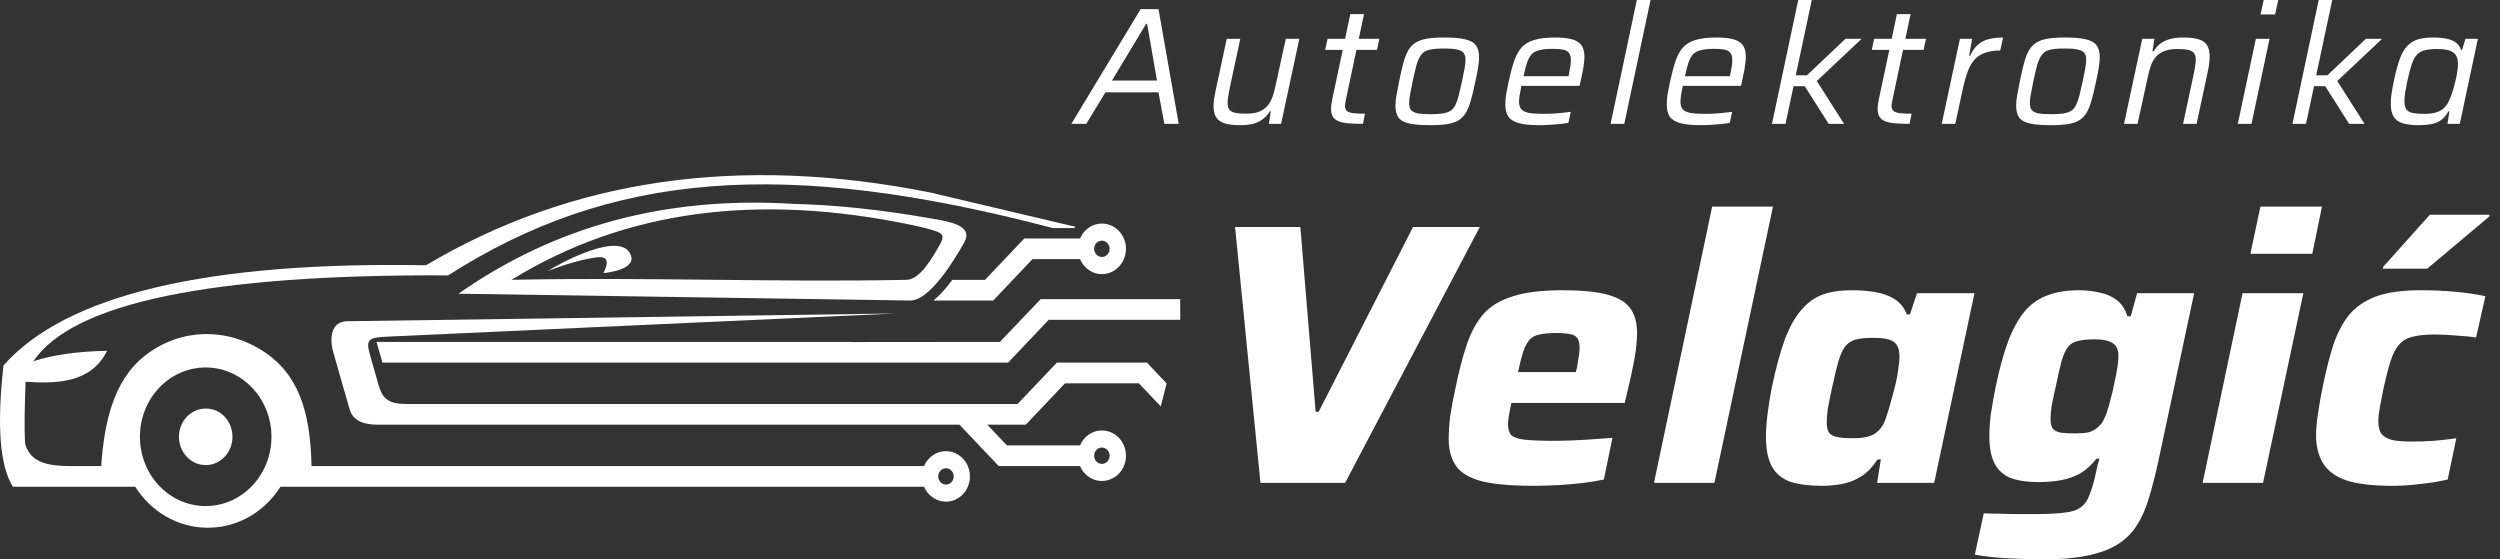
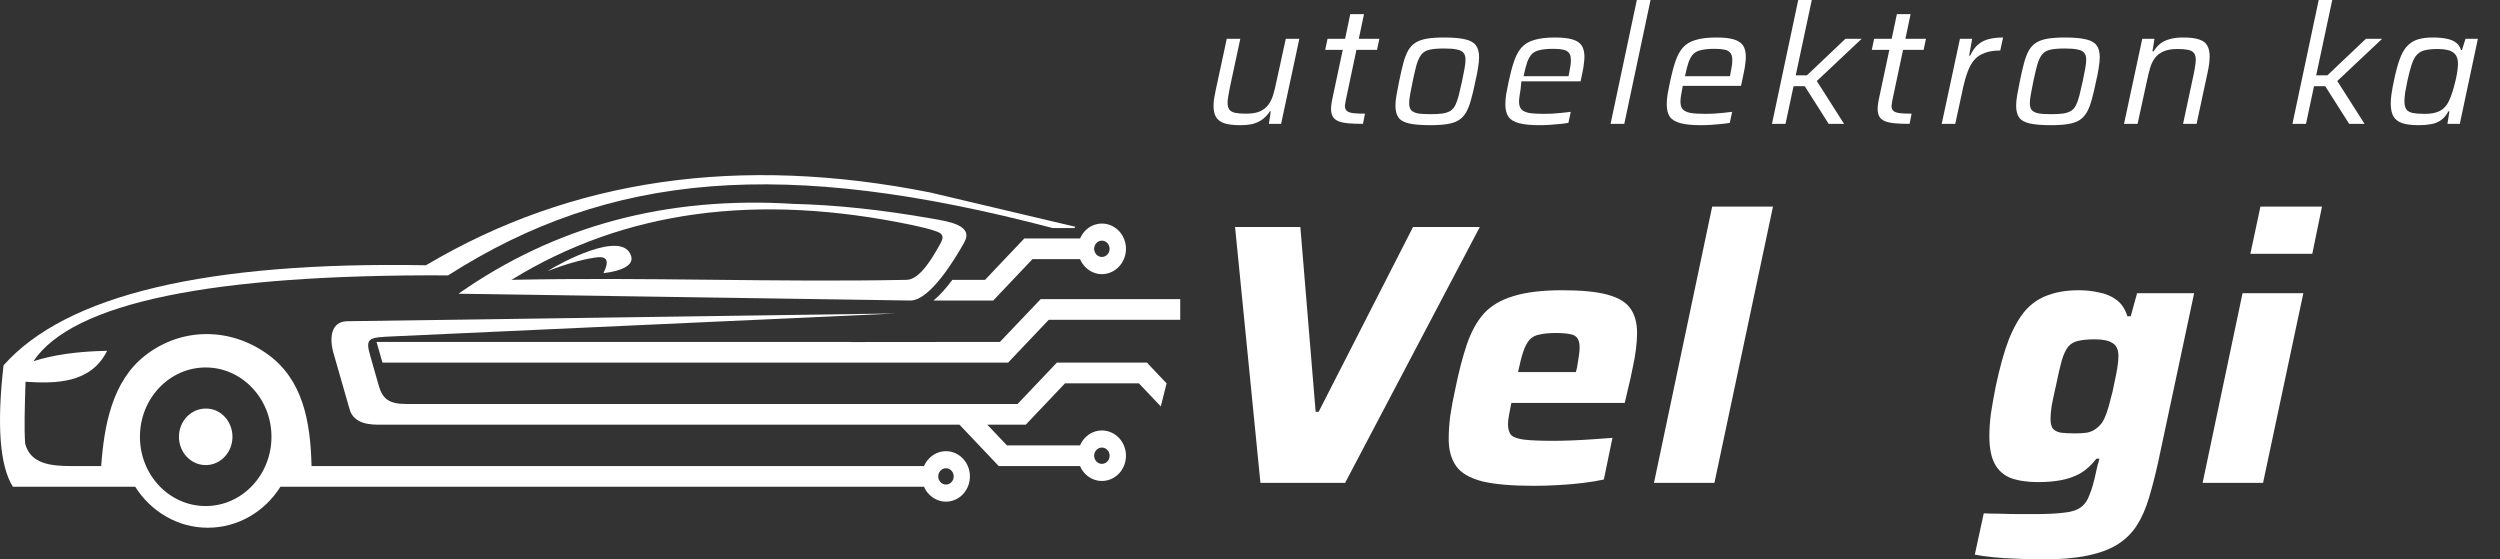
<svg xmlns="http://www.w3.org/2000/svg" width="143" height="32" viewBox="0 0 143 32" fill="none">
  <rect x="0" y="0" width="143" height="32" fill="#333333" stroke="none" />
-   <path d="M61.282 7.084L65.242 0.524H66.266L67.423 7.084H66.6L66.266 5.282H63.233L62.133 7.084H61.282ZM63.606 4.605H66.179L65.615 1.363H65.558L63.606 4.605Z" fill="white" />
  <path d="M70.935 7.16C70.546 7.16 70.24 7.122 70.017 7.046C69.8 6.969 69.644 6.849 69.549 6.683C69.459 6.518 69.415 6.312 69.415 6.064C69.415 5.943 69.424 5.806 69.443 5.654C69.469 5.495 69.501 5.33 69.539 5.158L70.17 2.221H70.945L70.342 5.034C70.311 5.206 70.282 5.364 70.256 5.511C70.231 5.657 70.218 5.778 70.218 5.873C70.218 6.051 70.253 6.184 70.323 6.273C70.393 6.362 70.505 6.423 70.658 6.455C70.811 6.486 71.015 6.502 71.27 6.502C71.602 6.502 71.87 6.458 72.074 6.369C72.278 6.273 72.437 6.146 72.552 5.987C72.673 5.822 72.766 5.631 72.829 5.415C72.893 5.199 72.951 4.967 73.001 4.719L73.547 2.221H74.322L73.279 7.084H72.581L72.686 6.369H72.638C72.542 6.521 72.421 6.658 72.275 6.779C72.134 6.899 71.956 6.995 71.739 7.065C71.528 7.128 71.261 7.16 70.935 7.16Z" fill="white" />
  <path d="M77.962 7.084C77.65 7.084 77.379 7.074 77.149 7.055C76.92 7.036 76.728 6.998 76.575 6.941C76.429 6.884 76.317 6.798 76.241 6.683C76.171 6.563 76.135 6.407 76.135 6.216C76.135 6.159 76.139 6.099 76.145 6.035C76.151 5.971 76.161 5.905 76.174 5.835C76.193 5.759 76.209 5.679 76.222 5.596L76.805 2.851H75.801L75.935 2.221H76.939L77.235 0.81H78.02L77.723 2.221H78.9L78.766 2.851H77.589L77.006 5.606C76.999 5.638 76.99 5.682 76.977 5.74C76.971 5.797 76.961 5.857 76.948 5.921C76.936 5.984 76.929 6.029 76.929 6.054C76.929 6.181 76.968 6.28 77.044 6.35C77.127 6.413 77.251 6.455 77.417 6.474C77.583 6.493 77.803 6.502 78.077 6.502L77.962 7.084Z" fill="white" />
  <path d="M81.819 7.16C81.309 7.16 80.907 7.128 80.614 7.065C80.32 7.001 80.113 6.887 79.992 6.722C79.877 6.556 79.82 6.331 79.82 6.045C79.82 5.873 79.839 5.676 79.877 5.453C79.915 5.225 79.966 4.958 80.03 4.653C80.113 4.246 80.193 3.899 80.269 3.613C80.346 3.321 80.438 3.079 80.547 2.889C80.655 2.698 80.796 2.549 80.968 2.441C81.14 2.333 81.357 2.256 81.618 2.212C81.886 2.167 82.218 2.145 82.613 2.145C83.123 2.145 83.522 2.18 83.809 2.25C84.096 2.314 84.3 2.428 84.421 2.593C84.542 2.752 84.603 2.978 84.603 3.27C84.603 3.442 84.583 3.642 84.545 3.871C84.513 4.1 84.462 4.36 84.392 4.653C84.309 5.066 84.226 5.415 84.143 5.701C84.067 5.987 83.974 6.226 83.866 6.416C83.758 6.607 83.621 6.756 83.455 6.865C83.289 6.973 83.072 7.049 82.804 7.093C82.543 7.138 82.214 7.16 81.819 7.16ZM81.819 6.531C82.1 6.531 82.332 6.518 82.517 6.493C82.702 6.461 82.852 6.41 82.967 6.34C83.082 6.264 83.174 6.156 83.244 6.016C83.314 5.876 83.378 5.695 83.436 5.473C83.493 5.25 83.557 4.977 83.627 4.653C83.684 4.373 83.732 4.131 83.77 3.928C83.809 3.725 83.828 3.553 83.828 3.413C83.828 3.242 83.79 3.111 83.713 3.022C83.636 2.927 83.509 2.863 83.33 2.832C83.158 2.793 82.919 2.774 82.613 2.774C82.262 2.774 81.985 2.797 81.781 2.841C81.577 2.886 81.421 2.975 81.312 3.108C81.204 3.242 81.111 3.432 81.035 3.68C80.965 3.928 80.888 4.252 80.805 4.653C80.748 4.939 80.7 5.183 80.662 5.387C80.623 5.59 80.604 5.762 80.604 5.902C80.604 6.073 80.639 6.204 80.709 6.292C80.786 6.381 80.91 6.445 81.082 6.483C81.261 6.515 81.507 6.531 81.819 6.531Z" fill="white" />
-   <path d="M88.047 7.16C87.563 7.16 87.177 7.122 86.89 7.046C86.603 6.969 86.399 6.845 86.278 6.674C86.163 6.496 86.106 6.261 86.106 5.968C86.106 5.797 86.122 5.603 86.153 5.387C86.192 5.171 86.24 4.929 86.297 4.662C86.393 4.211 86.495 3.826 86.603 3.509C86.712 3.184 86.852 2.924 87.024 2.727C87.203 2.523 87.445 2.377 87.751 2.288C88.057 2.193 88.456 2.145 88.947 2.145C89.38 2.145 89.718 2.183 89.96 2.26C90.203 2.336 90.375 2.453 90.477 2.612C90.579 2.771 90.63 2.984 90.63 3.251C90.63 3.34 90.621 3.461 90.601 3.613C90.589 3.76 90.563 3.922 90.525 4.1C90.493 4.278 90.455 4.462 90.41 4.653L90.353 4.91H87.024C86.986 5.101 86.954 5.272 86.928 5.425C86.903 5.571 86.89 5.701 86.89 5.816C86.89 6 86.931 6.143 87.014 6.245C87.097 6.34 87.238 6.41 87.435 6.455C87.639 6.493 87.917 6.512 88.267 6.512C88.421 6.512 88.59 6.509 88.774 6.502C88.966 6.49 89.154 6.474 89.339 6.455C89.524 6.436 89.693 6.416 89.846 6.397L89.712 7.027C89.578 7.052 89.415 7.074 89.224 7.093C89.039 7.112 88.844 7.128 88.641 7.141C88.436 7.154 88.239 7.16 88.047 7.16ZM87.148 4.357H89.721L89.75 4.214C89.782 4.049 89.807 3.906 89.827 3.785C89.846 3.658 89.855 3.547 89.855 3.451C89.855 3.261 89.82 3.121 89.75 3.032C89.68 2.936 89.568 2.873 89.415 2.841C89.269 2.809 89.074 2.793 88.832 2.793C88.532 2.793 88.287 2.816 88.095 2.86C87.904 2.898 87.751 2.971 87.636 3.079C87.528 3.188 87.435 3.343 87.359 3.547C87.289 3.75 87.218 4.02 87.148 4.357Z" fill="white" />
+   <path d="M88.047 7.16C87.563 7.16 87.177 7.122 86.89 7.046C86.603 6.969 86.399 6.845 86.278 6.674C86.163 6.496 86.106 6.261 86.106 5.968C86.106 5.797 86.122 5.603 86.153 5.387C86.192 5.171 86.24 4.929 86.297 4.662C86.393 4.211 86.495 3.826 86.603 3.509C86.712 3.184 86.852 2.924 87.024 2.727C87.203 2.523 87.445 2.377 87.751 2.288C88.057 2.193 88.456 2.145 88.947 2.145C89.38 2.145 89.718 2.183 89.96 2.26C90.203 2.336 90.375 2.453 90.477 2.612C90.579 2.771 90.63 2.984 90.63 3.251C90.63 3.34 90.621 3.461 90.601 3.613C90.589 3.76 90.563 3.922 90.525 4.1C90.493 4.278 90.455 4.462 90.41 4.653H87.024C86.986 5.101 86.954 5.272 86.928 5.425C86.903 5.571 86.89 5.701 86.89 5.816C86.89 6 86.931 6.143 87.014 6.245C87.097 6.34 87.238 6.41 87.435 6.455C87.639 6.493 87.917 6.512 88.267 6.512C88.421 6.512 88.59 6.509 88.774 6.502C88.966 6.49 89.154 6.474 89.339 6.455C89.524 6.436 89.693 6.416 89.846 6.397L89.712 7.027C89.578 7.052 89.415 7.074 89.224 7.093C89.039 7.112 88.844 7.128 88.641 7.141C88.436 7.154 88.239 7.16 88.047 7.16ZM87.148 4.357H89.721L89.75 4.214C89.782 4.049 89.807 3.906 89.827 3.785C89.846 3.658 89.855 3.547 89.855 3.451C89.855 3.261 89.82 3.121 89.75 3.032C89.68 2.936 89.568 2.873 89.415 2.841C89.269 2.809 89.074 2.793 88.832 2.793C88.532 2.793 88.287 2.816 88.095 2.86C87.904 2.898 87.751 2.971 87.636 3.079C87.528 3.188 87.435 3.343 87.359 3.547C87.289 3.75 87.218 4.02 87.148 4.357Z" fill="white" />
  <path d="M92.125 7.084L93.627 0H94.411L92.909 7.084H92.125Z" fill="white" />
  <path d="M97.28 7.16C96.795 7.16 96.409 7.122 96.122 7.046C95.835 6.969 95.631 6.845 95.51 6.674C95.395 6.496 95.338 6.261 95.338 5.968C95.338 5.797 95.354 5.603 95.386 5.387C95.424 5.171 95.472 4.929 95.529 4.662C95.625 4.211 95.727 3.826 95.835 3.509C95.944 3.184 96.084 2.924 96.256 2.727C96.435 2.523 96.677 2.377 96.983 2.288C97.289 2.193 97.688 2.145 98.179 2.145C98.612 2.145 98.951 2.183 99.193 2.26C99.435 2.336 99.607 2.453 99.709 2.612C99.811 2.771 99.862 2.984 99.862 3.251C99.862 3.34 99.853 3.461 99.834 3.613C99.821 3.76 99.795 3.922 99.757 4.1C99.725 4.278 99.687 4.462 99.642 4.653L99.585 4.91H96.256C96.218 5.101 96.186 5.272 96.161 5.425C96.135 5.571 96.122 5.701 96.122 5.816C96.122 6 96.164 6.143 96.247 6.245C96.33 6.34 96.47 6.41 96.668 6.455C96.872 6.493 97.149 6.512 97.5 6.512C97.653 6.512 97.822 6.509 98.007 6.502C98.198 6.49 98.386 6.474 98.571 6.455C98.756 6.436 98.925 6.416 99.078 6.397L98.944 7.027C98.81 7.052 98.648 7.074 98.456 7.093C98.271 7.112 98.077 7.128 97.873 7.141C97.669 7.154 97.471 7.16 97.28 7.16ZM96.381 4.357H98.954L98.982 4.214C99.014 4.049 99.04 3.906 99.059 3.785C99.078 3.658 99.088 3.547 99.088 3.451C99.088 3.261 99.052 3.121 98.982 3.032C98.912 2.936 98.801 2.873 98.648 2.841C98.501 2.809 98.306 2.793 98.064 2.793C97.764 2.793 97.519 2.816 97.328 2.86C97.136 2.898 96.983 2.971 96.868 3.079C96.76 3.188 96.668 3.343 96.591 3.547C96.521 3.75 96.451 4.02 96.381 4.357Z" fill="white" />
  <path d="M101.357 7.084L102.859 0H103.634L102.716 4.309H103.356L105.557 2.221H106.484L103.921 4.634L105.48 7.084H104.6L103.232 4.929H102.591L102.132 7.084H101.357Z" fill="white" />
  <path d="M109.228 7.084C108.915 7.084 108.644 7.074 108.415 7.055C108.185 7.036 107.994 6.998 107.841 6.941C107.694 6.884 107.583 6.798 107.506 6.683C107.436 6.563 107.401 6.407 107.401 6.216C107.401 6.159 107.404 6.099 107.41 6.035C107.417 5.971 107.426 5.905 107.439 5.835C107.458 5.759 107.474 5.679 107.487 5.596L108.07 2.851H107.066L107.2 2.221H108.204L108.501 0.81H109.285L108.989 2.221H110.165L110.031 2.851H108.855L108.271 5.606C108.265 5.638 108.255 5.682 108.243 5.74C108.236 5.797 108.227 5.857 108.214 5.921C108.201 5.984 108.195 6.029 108.195 6.054C108.195 6.181 108.233 6.28 108.31 6.35C108.392 6.413 108.517 6.455 108.683 6.474C108.848 6.493 109.068 6.502 109.343 6.502L109.228 7.084Z" fill="white" />
  <path d="M111.066 7.084L112.109 2.221H112.807L112.635 3.184H112.692C112.826 2.898 112.982 2.682 113.161 2.536C113.346 2.384 113.553 2.282 113.783 2.231C114.019 2.174 114.283 2.145 114.577 2.145L114.414 2.889C114.057 2.889 113.757 2.936 113.515 3.032C113.273 3.121 113.075 3.254 112.922 3.432C112.775 3.61 112.654 3.826 112.558 4.081C112.463 4.328 112.38 4.608 112.31 4.92L111.841 7.084H111.066Z" fill="white" />
  <path d="M117.322 7.16C116.812 7.16 116.41 7.128 116.117 7.065C115.824 7.001 115.616 6.887 115.495 6.722C115.38 6.556 115.323 6.331 115.323 6.045C115.323 5.873 115.342 5.676 115.38 5.453C115.419 5.225 115.47 4.958 115.534 4.653C115.616 4.246 115.696 3.899 115.773 3.613C115.849 3.321 115.942 3.079 116.05 2.889C116.158 2.698 116.299 2.549 116.471 2.441C116.643 2.333 116.86 2.256 117.121 2.212C117.389 2.167 117.721 2.145 118.116 2.145C118.626 2.145 119.025 2.18 119.312 2.25C119.599 2.314 119.803 2.428 119.924 2.593C120.045 2.752 120.106 2.978 120.106 3.27C120.106 3.442 120.087 3.642 120.048 3.871C120.016 4.1 119.965 4.36 119.895 4.653C119.812 5.066 119.729 5.415 119.647 5.701C119.57 5.987 119.478 6.226 119.369 6.416C119.261 6.607 119.124 6.756 118.958 6.865C118.792 6.973 118.575 7.049 118.307 7.093C118.046 7.138 117.718 7.16 117.322 7.16ZM117.322 6.531C117.603 6.531 117.836 6.518 118.021 6.493C118.205 6.461 118.355 6.41 118.47 6.34C118.585 6.264 118.677 6.156 118.747 6.016C118.818 5.876 118.881 5.695 118.939 5.473C118.996 5.25 119.06 4.977 119.13 4.653C119.187 4.373 119.235 4.131 119.274 3.928C119.312 3.725 119.331 3.553 119.331 3.413C119.331 3.242 119.293 3.111 119.216 3.022C119.14 2.927 119.012 2.863 118.834 2.832C118.661 2.793 118.422 2.774 118.116 2.774C117.765 2.774 117.488 2.797 117.284 2.841C117.08 2.886 116.924 2.975 116.815 3.108C116.707 3.242 116.614 3.432 116.538 3.68C116.468 3.928 116.391 4.252 116.308 4.653C116.251 4.939 116.203 5.183 116.165 5.387C116.127 5.59 116.107 5.762 116.107 5.902C116.107 6.073 116.143 6.204 116.213 6.292C116.289 6.381 116.414 6.445 116.586 6.483C116.764 6.515 117.01 6.531 117.322 6.531Z" fill="white" />
  <path d="M121.494 7.084L122.537 2.221H123.235L123.12 2.936H123.187C123.283 2.778 123.398 2.641 123.532 2.527C123.672 2.406 123.85 2.314 124.067 2.25C124.29 2.18 124.561 2.145 124.88 2.145C125.276 2.145 125.582 2.183 125.799 2.26C126.022 2.336 126.175 2.453 126.258 2.612C126.347 2.771 126.392 2.978 126.392 3.232C126.392 3.353 126.382 3.493 126.363 3.652C126.344 3.804 126.315 3.966 126.277 4.138L125.645 7.084H124.871L125.473 4.271C125.512 4.1 125.54 3.941 125.559 3.795C125.585 3.648 125.598 3.528 125.598 3.432C125.598 3.254 125.563 3.121 125.492 3.032C125.422 2.943 125.311 2.882 125.158 2.851C125.005 2.819 124.804 2.803 124.555 2.803C124.217 2.803 123.946 2.851 123.742 2.946C123.538 3.035 123.375 3.162 123.254 3.327C123.139 3.486 123.05 3.674 122.986 3.89C122.923 4.106 122.865 4.338 122.814 4.586L122.269 7.084H121.494Z" fill="white" />
-   <path d="M129.303 0.829L129.484 0H130.317L130.135 0.829H129.303ZM128.002 7.084L129.035 2.221H129.819L128.786 7.084H128.002Z" fill="white" />
  <path d="M131.128 7.084L132.63 0H133.405L132.486 4.309H133.127L135.327 2.221H136.255L133.692 4.634L135.251 7.084H134.371L133.003 4.929H132.362L131.903 7.084H131.128Z" fill="white" />
  <path d="M138.367 7.16C137.984 7.16 137.675 7.125 137.439 7.055C137.203 6.979 137.027 6.852 136.913 6.674C136.804 6.49 136.75 6.235 136.75 5.911C136.75 5.746 136.766 5.558 136.798 5.349C136.83 5.133 136.874 4.891 136.932 4.624C137.034 4.128 137.142 3.721 137.257 3.404C137.372 3.079 137.512 2.828 137.678 2.65C137.844 2.466 138.045 2.336 138.281 2.26C138.523 2.183 138.816 2.145 139.161 2.145C139.454 2.145 139.709 2.167 139.926 2.212C140.149 2.25 140.331 2.323 140.471 2.431C140.618 2.533 140.716 2.676 140.767 2.86H140.825L141.026 2.221H141.734L140.701 7.084H139.993L140.107 6.369H140.05C139.929 6.591 139.782 6.763 139.61 6.884C139.444 6.998 139.256 7.071 139.046 7.103C138.842 7.141 138.615 7.16 138.367 7.16ZM138.682 6.512C138.931 6.512 139.135 6.49 139.294 6.445C139.46 6.401 139.601 6.334 139.715 6.245C139.83 6.156 139.929 6.041 140.012 5.902C140.069 5.806 140.127 5.682 140.184 5.53C140.241 5.377 140.296 5.212 140.347 5.034C140.398 4.856 140.442 4.681 140.481 4.51C140.519 4.332 140.547 4.17 140.567 4.023C140.586 3.871 140.595 3.747 140.595 3.652C140.595 3.346 140.506 3.13 140.327 3.003C140.155 2.87 139.859 2.803 139.438 2.803C139.151 2.803 138.912 2.825 138.721 2.87C138.536 2.908 138.383 2.991 138.261 3.118C138.14 3.238 138.038 3.423 137.955 3.671C137.872 3.912 137.786 4.239 137.697 4.653C137.646 4.901 137.605 5.12 137.573 5.31C137.547 5.495 137.534 5.654 137.534 5.787C137.534 5.991 137.569 6.146 137.64 6.254C137.716 6.356 137.841 6.426 138.013 6.464C138.185 6.496 138.408 6.512 138.682 6.512Z" fill="white" />
  <path d="M11.789 23.37C12.43 23.37 12.972 23.791 13.191 24.387C13.259 24.57 13.297 24.776 13.297 24.983C13.297 25.88 12.611 26.603 11.766 26.603C10.922 26.603 10.236 25.88 10.236 24.983C10.236 24.093 10.922 23.37 11.766 23.37H11.789Z" fill="white" />
  <path fill-rule="evenodd" clip-rule="evenodd" d="M24.364 15.173C32.702 10.224 42.314 8.842 53.208 11.01L61.509 12.972C61.493 12.996 61.471 13.02 61.456 13.044H60.212C44.84 9.001 34.896 9.835 25.631 15.752C12.068 15.681 4.16 17.317 1.913 20.661C3.044 20.296 4.446 20.098 6.127 20.066C5.2 21.94 3.187 21.948 1.46 21.837C1.415 23.299 1.378 24.482 1.438 25.372C1.739 26.555 2.953 26.659 4.106 26.659H5.788C5.954 24.363 6.406 21.805 8.313 20.328C10.402 18.7 13.199 18.723 15.332 20.28C17.307 21.718 17.76 24.061 17.82 26.659H52.854C52.922 26.5 53.012 26.357 53.14 26.23C53.676 25.666 54.543 25.666 55.078 26.23C55.613 26.794 55.613 27.707 55.078 28.271C54.543 28.835 53.676 28.835 53.14 28.271C53.012 28.144 52.922 28.001 52.854 27.842H16.041C15.151 29.256 13.621 30.186 11.887 30.186C10.153 30.186 8.63 29.256 7.733 27.842H0.736C-0.01 26.643 -0.19 24.331 0.202 20.9C3.775 16.865 11.826 14.95 24.364 15.173ZM11.766 21.019C9.685 21.019 8.004 22.798 8.004 24.983C8.004 27.175 9.685 28.946 11.766 28.946C13.839 28.946 15.528 27.175 15.528 24.983C15.528 22.798 13.839 21.019 11.766 21.019ZM54.422 26.921C54.248 26.738 53.969 26.738 53.796 26.921C53.623 27.104 53.623 27.398 53.796 27.58C53.969 27.763 54.248 27.763 54.422 27.58C54.595 27.398 54.595 27.104 54.422 26.921Z" fill="white" />
  <path fill-rule="evenodd" clip-rule="evenodd" d="M22.494 19.24C21.115 19.303 20.881 19.311 21.167 20.312L21.672 22.083C21.884 22.814 22.261 23.108 23.226 23.108H58.206L60.453 20.741H65.61L65.768 20.916L66.729 21.928L66.405 23.218L66.4 23.25L65.142 21.925H60.92L58.674 24.292H56.473L57.596 25.475H61.78C61.848 25.316 61.938 25.173 62.059 25.046C62.594 24.482 63.461 24.482 64.004 25.046C64.539 25.61 64.539 26.524 64.004 27.088C63.461 27.652 62.594 27.652 62.059 27.088C61.938 26.961 61.848 26.818 61.78 26.659H57.128L54.882 24.292H21.733C21.265 24.292 20.248 24.292 19.999 23.418L19.072 20.185C18.83 19.319 18.928 18.374 19.886 18.374L51.24 17.929L22.494 19.24ZM63.34 25.737C63.167 25.555 62.888 25.555 62.715 25.737C62.542 25.92 62.542 26.214 62.715 26.397C62.888 26.579 63.167 26.579 63.34 26.397C63.514 26.214 63.514 25.92 63.34 25.737Z" fill="white" />
  <path d="M67.509 18.294H59.986L57.664 20.741H21.876L21.537 19.557H48.677V19.565L57.196 19.557L59.36 17.285L59.526 17.111H67.509V18.294Z" fill="white" />
  <path d="M31.323 15.506C32.001 15.069 35.635 13.092 36.102 14.649C36.26 15.149 35.612 15.498 34.519 15.625C34.911 14.807 34.662 14.624 33.968 14.744C33.215 14.863 32.333 15.117 31.323 15.506Z" fill="white" />
  <path fill-rule="evenodd" clip-rule="evenodd" d="M26.226 16.801C31.745 12.925 38.123 11.209 45.375 11.662C47.78 11.717 50.411 11.995 53.268 12.496C54.279 12.67 55.696 12.885 55.161 13.854C54.641 14.8 53.193 17.19 52.077 17.19L26.226 16.801ZM52.198 12.877C43.317 11.018 35.725 12.027 29.257 16.007C36.977 15.84 44.237 16.158 51.858 16.007C52.65 15.991 53.381 14.656 53.773 13.965C54.015 13.536 53.939 13.377 53.578 13.242C53.178 13.091 52.628 12.972 52.198 12.877Z" fill="white" />
  <path fill-rule="evenodd" clip-rule="evenodd" d="M62.059 13.211C62.594 12.647 63.461 12.647 64.004 13.211C64.539 13.775 64.539 14.688 64.004 15.252C63.461 15.824 62.594 15.824 62.059 15.252C61.938 15.125 61.848 14.982 61.78 14.823H59.058L56.812 17.19H53.397C53.781 16.872 54.143 16.452 54.475 16.007H56.344L58.591 13.64H61.78C61.848 13.489 61.938 13.338 62.059 13.211ZM63.34 13.902C63.167 13.719 62.888 13.719 62.715 13.902C62.542 14.085 62.542 14.378 62.715 14.561C62.888 14.744 63.167 14.744 63.34 14.561C63.514 14.378 63.514 14.085 63.34 13.902Z" fill="white" />
  <path d="M72.097 27.619L70.646 12.986H74.38L75.255 23.556H75.426L80.825 12.986H84.644L76.941 27.619H72.097Z" fill="white" />
  <path d="M87.73 27.789C86.478 27.789 85.496 27.704 84.785 27.534C84.074 27.349 83.576 27.059 83.291 26.662C83.007 26.25 82.865 25.733 82.865 25.109C82.865 24.726 82.893 24.294 82.95 23.812C83.021 23.33 83.121 22.798 83.249 22.217C83.448 21.238 83.668 20.395 83.91 19.686C84.152 18.977 84.472 18.395 84.87 17.942C85.283 17.488 85.845 17.155 86.556 16.942C87.267 16.715 88.206 16.602 89.373 16.602C90.482 16.602 91.343 16.687 91.954 16.857C92.58 17.027 93.014 17.289 93.256 17.644C93.512 17.998 93.64 18.466 93.64 19.048C93.64 19.317 93.619 19.629 93.576 19.983C93.534 20.324 93.469 20.685 93.384 21.068C93.313 21.437 93.228 21.82 93.128 22.217L92.936 23.046H86.449C86.407 23.259 86.364 23.479 86.321 23.705C86.279 23.932 86.257 24.116 86.257 24.258C86.257 24.542 86.321 24.755 86.449 24.896C86.592 25.024 86.848 25.109 87.218 25.152C87.602 25.194 88.156 25.215 88.882 25.215C89.166 25.215 89.493 25.208 89.863 25.194C90.248 25.18 90.646 25.159 91.058 25.13C91.471 25.102 91.862 25.074 92.232 25.045L91.741 27.427C91.428 27.498 91.044 27.562 90.589 27.619C90.148 27.675 89.671 27.718 89.159 27.746C88.661 27.775 88.185 27.789 87.73 27.789ZM86.833 21.281H90.141L90.205 21.026C90.248 20.77 90.283 20.551 90.311 20.366C90.34 20.182 90.354 20.019 90.354 19.877C90.354 19.636 90.311 19.459 90.226 19.345C90.141 19.218 89.999 19.14 89.799 19.111C89.6 19.069 89.337 19.048 89.01 19.048C88.626 19.048 88.313 19.076 88.071 19.133C87.829 19.175 87.637 19.274 87.495 19.43C87.353 19.586 87.232 19.813 87.132 20.111C87.032 20.409 86.933 20.799 86.833 21.281Z" fill="white" />
  <path d="M94.608 27.619L97.937 11.816H101.415L98.065 27.619H94.608Z" fill="white" />
-   <path d="M104.234 27.789C103.495 27.789 102.883 27.711 102.399 27.555C101.93 27.385 101.581 27.094 101.354 26.683C101.126 26.272 101.012 25.698 101.012 24.96C101.012 24.606 101.041 24.195 101.098 23.727C101.155 23.244 101.24 22.713 101.354 22.131C101.581 21.054 101.823 20.161 102.079 19.452C102.349 18.729 102.662 18.161 103.018 17.75C103.374 17.325 103.779 17.027 104.234 16.857C104.704 16.687 105.259 16.602 105.899 16.602C106.397 16.602 106.852 16.637 107.264 16.708C107.691 16.779 108.061 16.914 108.374 17.112C108.687 17.311 108.922 17.601 109.078 17.984H109.249L109.654 16.772H112.94L110.636 27.619H107.371L107.584 26.279H107.392C107.122 26.704 106.809 27.03 106.453 27.257C106.112 27.47 105.749 27.612 105.365 27.683C104.995 27.753 104.618 27.789 104.234 27.789ZM105.984 25.067C106.325 25.067 106.603 25.038 106.816 24.982C107.044 24.925 107.229 24.833 107.371 24.705C107.527 24.577 107.655 24.414 107.755 24.216C107.826 24.06 107.897 23.861 107.968 23.62C108.054 23.365 108.132 23.096 108.203 22.812C108.289 22.514 108.367 22.217 108.438 21.919C108.509 21.621 108.559 21.337 108.587 21.068C108.63 20.799 108.651 20.579 108.651 20.409C108.651 19.998 108.545 19.714 108.331 19.558C108.118 19.402 107.734 19.324 107.179 19.324C106.781 19.324 106.453 19.352 106.197 19.409C105.956 19.466 105.749 19.586 105.579 19.771C105.422 19.955 105.287 20.239 105.173 20.622C105.059 21.004 104.931 21.529 104.789 22.195C104.69 22.649 104.611 23.039 104.554 23.365C104.512 23.677 104.49 23.939 104.49 24.152C104.49 24.421 104.533 24.62 104.618 24.747C104.718 24.875 104.882 24.96 105.109 25.003C105.337 25.045 105.628 25.067 105.984 25.067Z" fill="white" />
  <path d="M116.778 32C116.309 32 115.832 31.986 115.349 31.957C114.865 31.943 114.417 31.915 114.004 31.872C113.592 31.83 113.243 31.78 112.959 31.724L113.471 29.363C113.77 29.377 114.082 29.384 114.41 29.384C114.751 29.398 115.092 29.405 115.434 29.405C115.79 29.405 116.124 29.405 116.437 29.405C117.134 29.405 117.689 29.377 118.101 29.32C118.514 29.278 118.827 29.171 119.04 29.001C119.253 28.845 119.417 28.604 119.531 28.278C119.659 27.966 119.78 27.541 119.893 27.002C119.922 26.874 119.95 26.747 119.979 26.619C120.022 26.491 120.057 26.364 120.086 26.236H119.915C119.63 26.605 119.317 26.889 118.976 27.087C118.635 27.271 118.265 27.399 117.866 27.47C117.482 27.541 117.056 27.576 116.586 27.576C115.96 27.576 115.434 27.498 115.007 27.342C114.595 27.172 114.289 26.896 114.09 26.513C113.89 26.13 113.791 25.605 113.791 24.939C113.791 24.57 113.819 24.152 113.876 23.684C113.947 23.216 114.04 22.692 114.154 22.11C114.381 21.033 114.63 20.139 114.9 19.43C115.185 18.721 115.505 18.161 115.861 17.75C116.23 17.339 116.664 17.048 117.162 16.878C117.66 16.694 118.243 16.602 118.912 16.602C119.31 16.602 119.694 16.644 120.064 16.729C120.448 16.8 120.783 16.942 121.067 17.155C121.352 17.367 121.558 17.679 121.686 18.09H121.878L122.241 16.772H125.505L123.457 26.385C123.286 27.165 123.108 27.86 122.923 28.47C122.739 29.093 122.504 29.625 122.219 30.065C121.935 30.504 121.565 30.866 121.11 31.149C120.655 31.433 120.071 31.645 119.36 31.787C118.663 31.929 117.802 32 116.778 32ZM118.699 24.79C118.969 24.79 119.196 24.776 119.381 24.747C119.581 24.705 119.744 24.634 119.872 24.535C120.014 24.436 120.142 24.308 120.256 24.152C120.327 24.039 120.406 23.868 120.491 23.642C120.576 23.401 120.655 23.131 120.726 22.833C120.811 22.536 120.882 22.231 120.939 21.919C121.01 21.607 121.067 21.316 121.11 21.047C121.152 20.777 121.174 20.551 121.174 20.366C121.174 19.998 121.06 19.75 120.832 19.622C120.619 19.48 120.285 19.409 119.829 19.409C119.445 19.409 119.132 19.438 118.891 19.494C118.663 19.537 118.471 19.643 118.314 19.813C118.172 19.983 118.044 20.253 117.93 20.622C117.831 20.99 117.717 21.486 117.589 22.11C117.489 22.55 117.411 22.918 117.354 23.216C117.312 23.514 117.29 23.762 117.29 23.961C117.29 24.202 117.333 24.386 117.418 24.514C117.518 24.627 117.667 24.705 117.866 24.747C118.08 24.776 118.357 24.79 118.699 24.79Z" fill="white" />
  <path d="M128.721 14.518L129.297 11.816H132.818L132.263 14.518H128.721ZM125.99 27.619L128.273 16.772H131.751L129.447 27.619H125.99Z" fill="white" />
-   <path d="M136.831 27.789C135.707 27.789 134.825 27.683 134.185 27.47C133.559 27.243 133.118 26.91 132.862 26.47C132.606 26.031 132.478 25.506 132.478 24.896C132.478 24.584 132.513 24.18 132.585 23.684C132.656 23.174 132.755 22.621 132.883 22.025C133.054 21.174 133.246 20.416 133.459 19.75C133.687 19.069 133.986 18.495 134.356 18.027C134.74 17.559 135.252 17.204 135.892 16.963C136.546 16.722 137.407 16.602 138.474 16.602C139.128 16.602 139.775 16.63 140.416 16.687C141.056 16.744 141.639 16.829 142.165 16.942L141.632 19.303C141.362 19.26 140.999 19.225 140.544 19.197C140.103 19.154 139.676 19.133 139.263 19.133C138.751 19.133 138.332 19.175 138.004 19.26C137.691 19.331 137.435 19.48 137.236 19.707C137.037 19.92 136.873 20.232 136.745 20.643C136.617 21.04 136.482 21.557 136.34 22.195C136.255 22.621 136.184 22.989 136.127 23.301C136.07 23.613 136.041 23.883 136.041 24.11C136.041 24.421 136.105 24.662 136.233 24.833C136.361 24.988 136.568 25.102 136.852 25.173C137.137 25.23 137.514 25.258 137.983 25.258C138.339 25.258 138.751 25.244 139.221 25.215C139.69 25.173 140.117 25.123 140.501 25.067L140.01 27.427C139.527 27.541 139.007 27.626 138.452 27.683C137.898 27.753 137.357 27.789 136.831 27.789ZM136.297 15.368L136.319 15.262L138.986 12.284H142.4L142.379 12.391L138.837 15.368H136.297Z" fill="white" />
</svg>